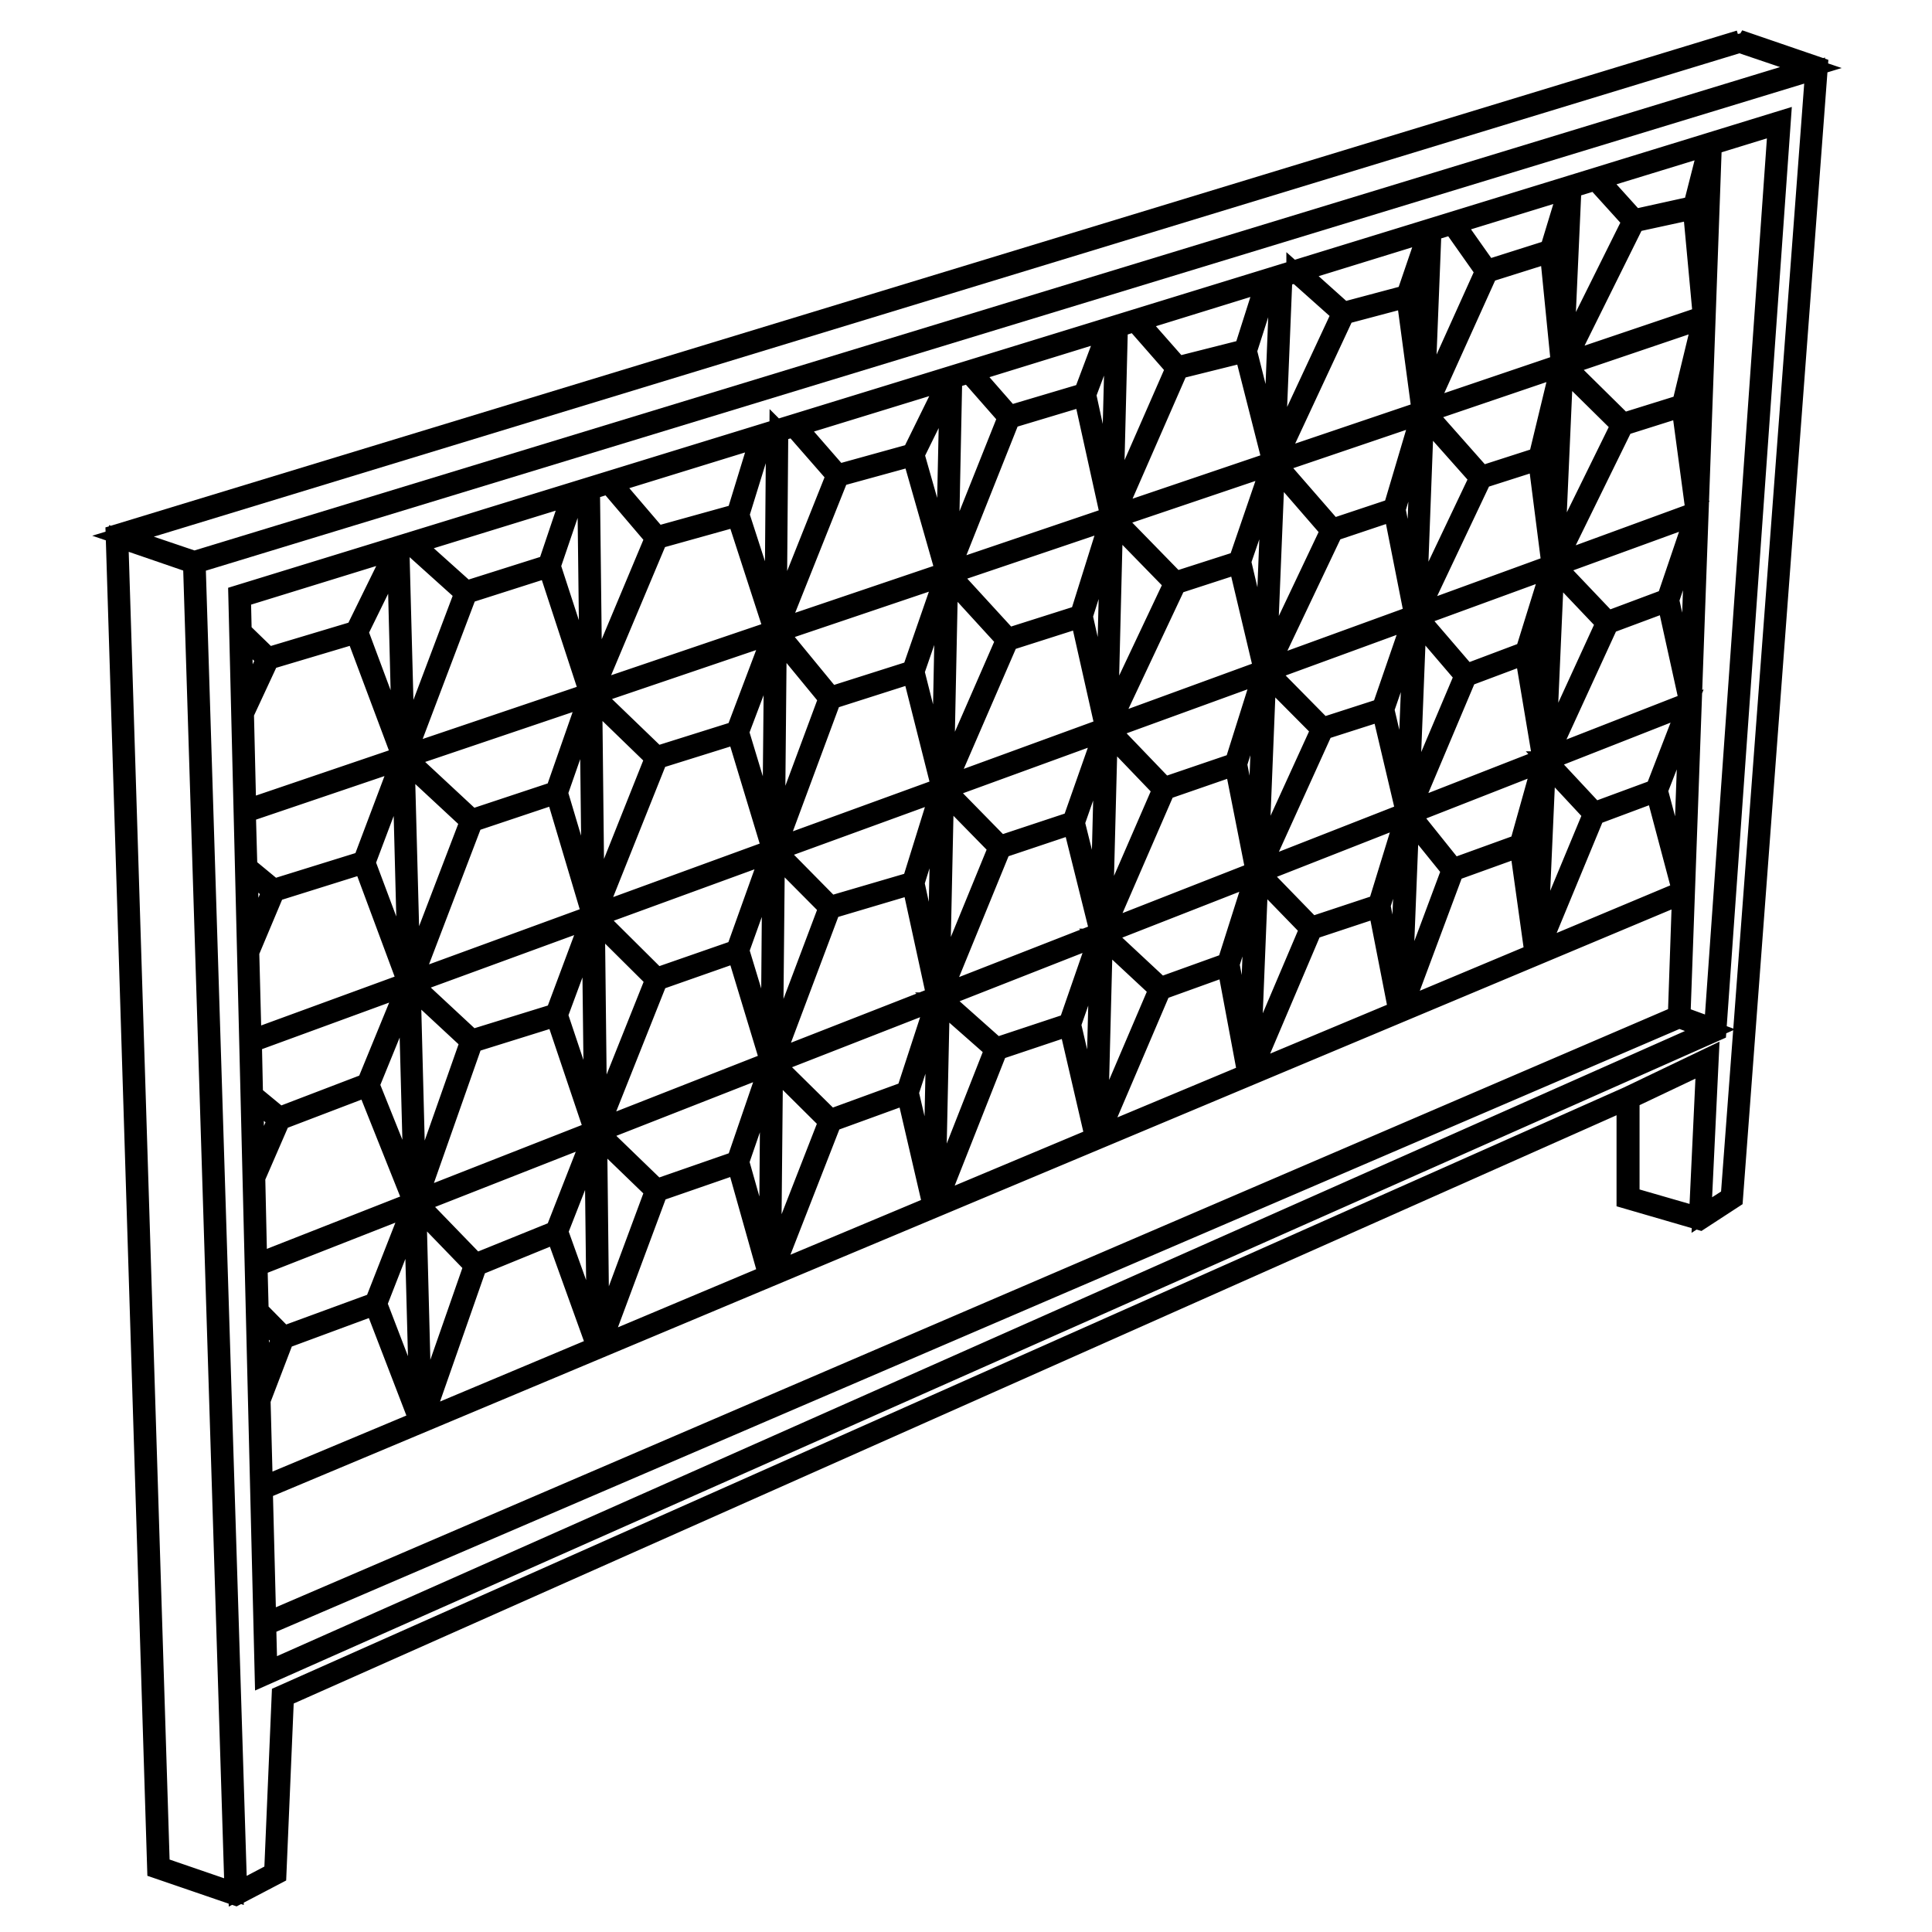
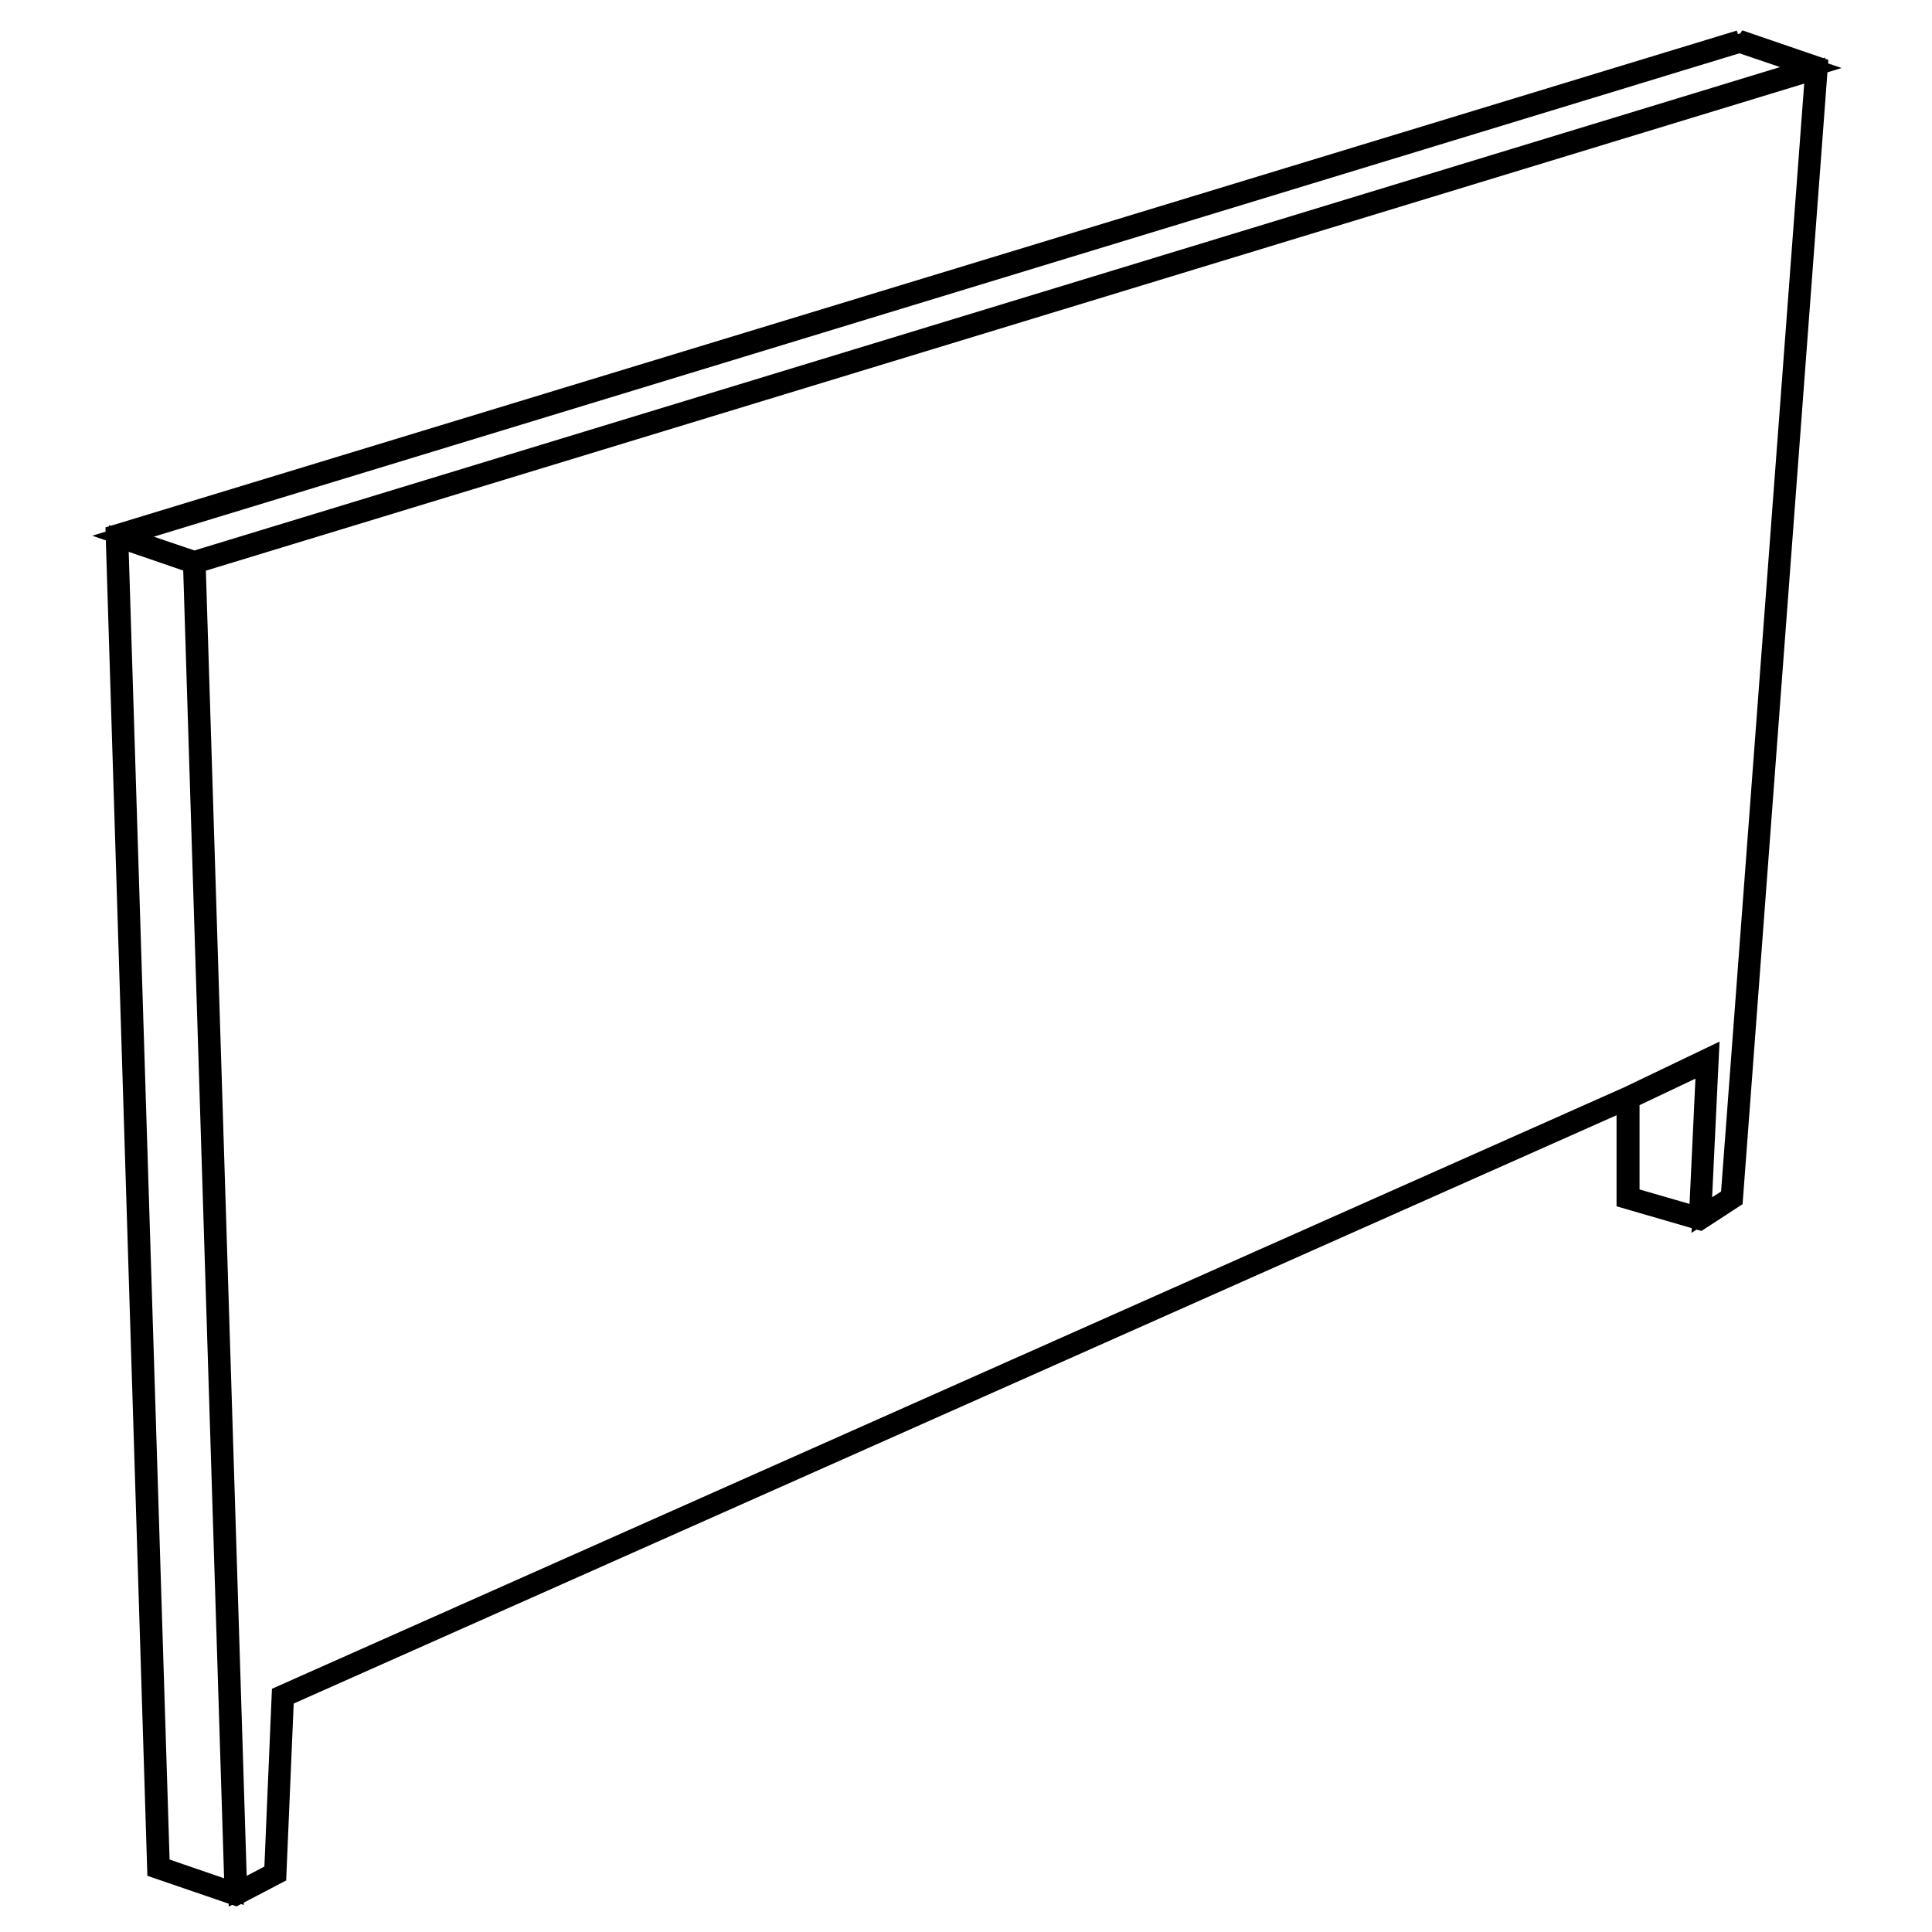
<svg xmlns="http://www.w3.org/2000/svg" version="1.1" viewBox="0 0 512 512">
-   <path d="M63,157.6l7,286.6,385-170.9,17.1-241.5L63,157.6ZM158.8,299.1l15.6-39.2,20.8-7.3,8.7,28.7-45.1,17.7ZM203.7,282.5l-8.6,25.1-21,7.3-15.3-14.8,44.9-17.6ZM195.1,251.6l-21,7.3-16-15.9,46-16.8-9.1,25.4ZM158.1,242l16.3-40.8,20.8-6.5,9.2,30.4-46.3,16.9ZM195.1,193.6l-21,6.6-16.6-16,47.1-16-9.6,25.4ZM157.5,183.1l16.9-40.2,20.8-5.8,9.7,29.9-47.4,16.1ZM173.4,200.9l-15.7,39.4-.6-55.2,16.3,15.8ZM157.3,296.8l-9.3-27.8,8.7-23.5.6,51.3ZM110.8,317.9l14.6-41.5,21.8-6.8,10.1,30-46.4,18.2ZM157,300.8l-9.9,25.3-21,8.5-15.2-15.7,46.1-18.1ZM124.4,276.1l-14,39.8-1.4-54.2,15.4,14.3ZM109.4,260.8l47-17.2-9.3,24.9-22,6.8-15.7-14.6ZM109.4,259.8l16-41.9,21.8-7.3,9.5,31.9-47.3,17.3ZM147.1,209.6l-22,7.3-17.2-16,47.9-16.2-8.7,24.9ZM107.8,199.9l16.1-42.5,21.3-6.8,10.8,33-48.2,16.3ZM124.4,217.6l-15.5,40.5-1.5-56.2,16.9,15.7ZM107.9,257.7l-10.9-29.1,9.5-25.2,1.4,54.3ZM108.1,263l1.4,52.9-11.4-28.4,10-24.5ZM109.6,321.2l1.4,52.7-10.9-28.4,9.5-24.3ZM110.5,320l14.9,15.4-13.5,38.7-1.4-54.1ZM126.4,335.6l20.8-8.5,10.7,29.7-45.5,19.1,14.1-40.3ZM148,326.5l9.4-24,.6,51.6-9.9-27.6ZM157.8,244l15.7,15.6-15.1,37.8-.6-53.4ZM173.4,315.6l-14.4,38.8-.6-53.3,15,14.5ZM174.4,315.9l20.8-7.2,8.2,29.1-44,18.5,15-40.3ZM196,308l8-23.2-.4,49.8-7.5-26.5ZM196,252l8.5-23.7-.4,50.1-8-26.4ZM196,194l9-23.8-.5,51.9-8.5-28.1ZM205,282.9l14.4,14.3-14.9,38.2.5-52.4ZM429.4,112.6l-17.2,35,2.2-49.7,14.9,14.7ZM415,97l36-12.2-5.4,22.3-15.4,4.8-15.2-15ZM249.6,263.5l15.8-38.6,18.8-6.3,7.1,28.5-41.7,16.3ZM291,248.3l-7.9,22.8-19,6.3-14.5-12.9,41.5-16.3ZM250.3,210.2l14.1,14.4-15.2,37.1,1.1-51.5ZM248.2,260.2l-5.7-26.2,6.7-21.5-1,47.6ZM286.1,162.9l-18.9,6-15.3-16.7,42-14.2-7.8,24.9ZM294.1,140.7l-1.2,48.4-5.8-25.8,7.1-22.6ZM267.4,169.9l18.8-6,6.5,28.9-41.9,15.3,16.6-38.3ZM292.4,194l-8.3,23.6-19,6.3-14.4-14.7,41.7-15.2ZM285,218l7.6-21.7-1.2,47.4-6.4-25.7ZM293.7,194.4l14.2,14.8-15.5,35.7,1.3-50.5ZM334.7,177.5l-40.5,14.8,17.6-37.4,16.3-5.3,6.6,27.8ZM329,149l7.9-23-1.9,48.1-5.9-25.1ZM334.5,178.6l-7.4,23.5-18.5,6.3-14.5-15.1,40.4-14.7ZM292.8,246.5l16.1-37.1,18.2-6.3,5.5,27.8-39.8,15.6ZM332.4,232.1l-7.3,23-17.5,6.3-14.8-13.8,39.6-15.5ZM328,202.5l6.6-21-1.8,45.5-4.8-24.5ZM335.7,179l14.2,14.3-16.2,35.5,2-49.8ZM374.5,163l-38.2,13.9,17.1-36,15.8-5.3,5.4,27.3ZM370,135l6.5-21.8-1.8,45.8-4.7-24ZM374.2,164.1l-8.1,23.5-15.5,5-14.4-14.6,38-13.9ZM334.1,230.3l16.7-36.8,15.3-4.9,6.3,26.7-38.3,15ZM372.2,216.5l-7.1,23.1-17.5,5.8-13.6-14,38.2-15ZM367,188l7.4-21.4-1.8,45.3-5.6-23.9ZM375.5,164.6l12.4,14.5-14.3,33.8,1.9-48.3ZM411.1,149.6l-35.1,12.8,16.8-35.5,14.7-4.7,3.5,27.4ZM408.5,121.5l4.8-19.7-1.9,42.3-2.9-22.6ZM410.9,150.7l-6.8,21.9-15.4,5.8-12.8-14.9,35-12.8ZM373.9,214.7l14.9-35.3,15.2-5.7,4.6,27.4-34.8,13.6ZM408.6,202.2l-6,21.4-17.4,6.3-11.3-14.1,34.7-13.6ZM405,173l5.9-19.2-1.9,42.9-4-23.7ZM412.1,151.1l13.3,14-15.5,33.8,2.1-47.7ZM412.5,150.1l36.5-13.3-7.4,21.8-15.5,5.8-13.6-14.3ZM413.3,97.5l-5.7,23.6-14.9,4.8-14.6-16.5,35.3-12ZM378.1,108.4l16.3-36.1,16.2-5.1,2.9,29.2-35.4,12ZM391.9,126.6l-16.3,34.3,1.9-50.4,14.3,16.1ZM338.5,121.8l17.9-38.4,16.2-4.3,4,29.8-38.1,12.9ZM376.4,110l-7.3,24.6-15.9,5.3-14.8-17,38-12.9ZM352.4,140.6l-16.5,34.8,2.1-51.4,14.4,16.6ZM295.6,136.3l16.8-38.4,17.3-4.3,7.3,28.7-41.3,14ZM336.7,123.5l-8.6,25.1-16.5,5.3-16.1-16.5,41.1-13.9ZM310.9,154.6l-17.1,36.2,1.3-52.4,15.8,16.2ZM251.8,151.2l16-40.2,19.3-5.8,7,31.7-42.2,14.3ZM266.4,169.6l-16.1,36.9,1.1-53.3,15,16.4ZM249.4,205.3l-6.9-27.3,7.9-22.9-1,50.1ZM250.2,152.8l-8.6,24.8-21.4,6.8-13.8-16.8,43.8-14.8ZM206.4,166.5l16-40.1,19.3-5.3,8.7,30.5-44,14.9ZM220.4,185.4l21.3-6.8,7.6,30.1-43.4,15.8,14.5-39.1ZM249,209.8l-7.4,23.8-21.5,6.3-14.2-14.4,43.1-15.7ZM220.4,240.9l21.2-6.3,6.4,29.4-42.7,16.7,15-39.9ZM247.9,265.2l-7.8,23.9-20,7.3-14.7-14.5,42.5-16.6ZM220.4,297.4l19.8-7.2,6.8,29.3-42,17.6,15.5-39.7ZM241,289.5l7.1-21.7-1,48-6.1-26.2ZM249.1,265.5l14.3,12.6-15.3,38.9,1.1-51.5ZM264.4,278.4l18.8-6.3,6.8,29.3-41.5,17.4,16-40.5ZM284,271.5l7.3-20.9-1.2,47.2-6.1-26.3ZM292.3,248.6l14.6,13.6-15.8,37,1.3-50.6ZM307.9,262.4l17.2-6.2,5.3,28.3-39,16.3,16.4-38.4ZM326,255.5l6.5-20.5-1.8,45.4-4.7-24.8ZM333.6,232.4l13.3,13.7-15.3,36,2-49.6ZM347.9,246.4l17.2-5.7,5.3,27.1-38.5,16.1,15.9-37.4ZM366,240l6.4-20.6-1.7,44.3-4.7-23.7ZM373.5,217l11,13.6-12.8,34.3,1.9-47.9ZM385.4,230.9l17.2-6.2,3.9,27.9-34.6,14.5,13.5-36.2ZM403.5,224l5.1-18.3-1.9,41.7-3.2-23.4ZM409.8,202.6l12.2,13.1-14.3,34.4,2.1-47.5ZM410.2,201.6l36.9-14.5-8.5,22-16,5.9-12.5-13.4ZM422.9,216l15.8-5.9,6.9,26-37.7,15.8,14.9-36ZM439.5,209.5l7.9-20.3-1.6,43.9-6.3-23.6ZM410.3,200.5l16.1-35.1,15.3-5.7,5.8,26.3-37.1,14.5ZM442.5,159l6.6-19.6-1.5,42.9-5.1-23.3ZM412.6,149l17.7-36.1,15.2-4.8,3.7,27.5-36.6,13.4ZM446.5,107.5l4.5-18.6-1.5,41.1-3-22.5ZM415,95.9l18.3-36.9,15.2-3.3,2.6,28-36.1,12.2ZM449.5,55l3.1-12.3-1.2,33.4-1.9-21.1ZM452.6,38.8l-4,15.7-15.4,3.4-9.3-10.3,28.7-8.8ZM422.8,48l9.6,10.6-17.8,35.8,2-44.5,6.2-1.9ZM413.8,89.8l-2.3-23.3,4-13.1-1.6,36.3ZM415.4,50.3l-4.8,15.8-16.4,5.2-8.4-11.9,29.6-9.1ZM384.8,59.7l8.6,12.2-15.7,34.8,1.8-45.4,5.3-1.6ZM376.9,103.4l-3.3-24.9,4.9-14.2-1.5,39.1ZM378.2,61.7l-5.6,16.4-16.5,4.4-11.6-10.4,33.7-10.4ZM343.4,72.4l12,10.7-17.3,37.1,1.9-46.7,3.4-1ZM339,73.8l-1.8,45.4-6.6-26.2,5.9-18.4,2.6-.8ZM335.2,74.9l-5.6,17.6-17.4,4.4-10.3-11.7,33.3-10.3ZM300.8,85.5l10.6,12.1-16.2,37,1.2-47.8,4.4-1.4ZM295.4,87.2l-1.2,45.9-6.2-28.5,6.4-17,1-.3ZM293.2,87.9l-6.1,16.2-19.5,5.8-9.8-11.2,35.3-10.9ZM252.5,100.4l4.3-1.3,10.1,11.5-15.4,38.6,1-48.8ZM250.5,148.6l-8-28.1,9-18.3-1,46.4ZM251.1,100.8l-9.5,19.3-19.5,5.4-10.8-12.4,39.7-12.2ZM206.5,114.5l3.8-1.2,11.1,12.7-15.4,38.6.4-50.2ZM206,168.8l13.4,16.3-13.9,37.4.5-53.8ZM219.4,240.6l-14.4,38.2.5-52.3,13.9,14ZM205.5,114.8l-.4,49.4-9-27.8,6.4-20.7,3.1-1ZM201.2,116.2l-6.1,19.9-20.9,5.8-11.8-13.8,38.9-12ZM161.3,128.4l12.1,14.2-16.3,38.9-.6-51.6,4.8-1.5ZM156.7,239.3l-8.7-29.2,8.1-23.2.6,52.5ZM155.5,130.2l.6,50.5-10-30.7,6.4-18.8,3.1-1ZM151.2,131.5l-6.1,18.1-21.5,6.8-13.6-12.2,41.2-12.7ZM108.9,144.6l14,12.6-15.5,41.1-1.4-52.8,2.9-.9ZM106.4,197.8l-11.3-30.3,10-20.4,1.3,50.7ZM64,158.4l40.5-12.5-10.4,21.2-23,6.9-6.9-6.7-.2-8.9ZM64.3,168.7l6.1,5.9-5.7,12.2-.4-18.1ZM64.8,189.1l6.6-14.2,22.8-6.8,12.1,32.3-40.9,13.9-.6-25.2ZM65.4,215.4l40.7-13.8-10,26.5-23.5,7.3-6.9-5.7-.4-14.4ZM65.8,231.1l6.1,5.1-5.6,13.5-.5-18.6ZM66.3,252.1l6.6-15.7,23.3-7.3,11.6,31.2-41,15-.6-23.2ZM66.9,276.3l40.7-14.9-10.5,25.6-23,8.8-6.9-5.7-.3-13.9ZM67.3,291.6l6.1,5.1-5.7,13.1-.4-18.1ZM67.8,312.1l6.6-15.2,22.8-8.7,12.1,30.3-41,16.1-.5-22.4ZM68.4,335.6l40.8-16-10,25.5-24,8.8-6.5-6.6-.3-11.7ZM68.7,348.8l5.7,5.9-5.3,13.8-.5-19.7ZM69.2,371.1l6.2-16.2,23.8-8.8,11.7,30.4-41.1,17.2-.6-22.7ZM69.8,394.8l375.8-157.6-1.1,31.9L70.7,429.7l-.9-34.9ZM71,442.7l-.3-11.9,374.3-160.8,8.2,3L71,442.7ZM454,272.3l-8.5-3.1,8.3-230.7,17.2-5.3-16.9,239.1Z" fill="#B0B0BB" stroke="black" stroke-width="5" />
  <path d="M461,10.5L30.5,141.6l11,353.7,21,7.2,10.9-5.7,2-47,355.5-158.1v26.1l19.6,5.7,8.9-5.8,22.5-300.1-21-7.2ZM461,11.5l18.9,6.4L51.5,148.5l-18.9-6.4L461,11.5ZM42.5,494.6l-11-351.9,19.5,6.7,11,351.9-19.5-6.7ZM450,322.3l-18-5.2v-25.8l20-9.5-1.9,40.5ZM458.5,317.2l-7.5,4.8,2-41.9-21.7,10.4h0S74.5,449.2,74.5,449.2l-2,47-9.5,5-11-351.8L480.9,18.7l-22.4,298.5Z" fill="#B0B0BB" stroke="black" stroke-width="5" />
</svg>